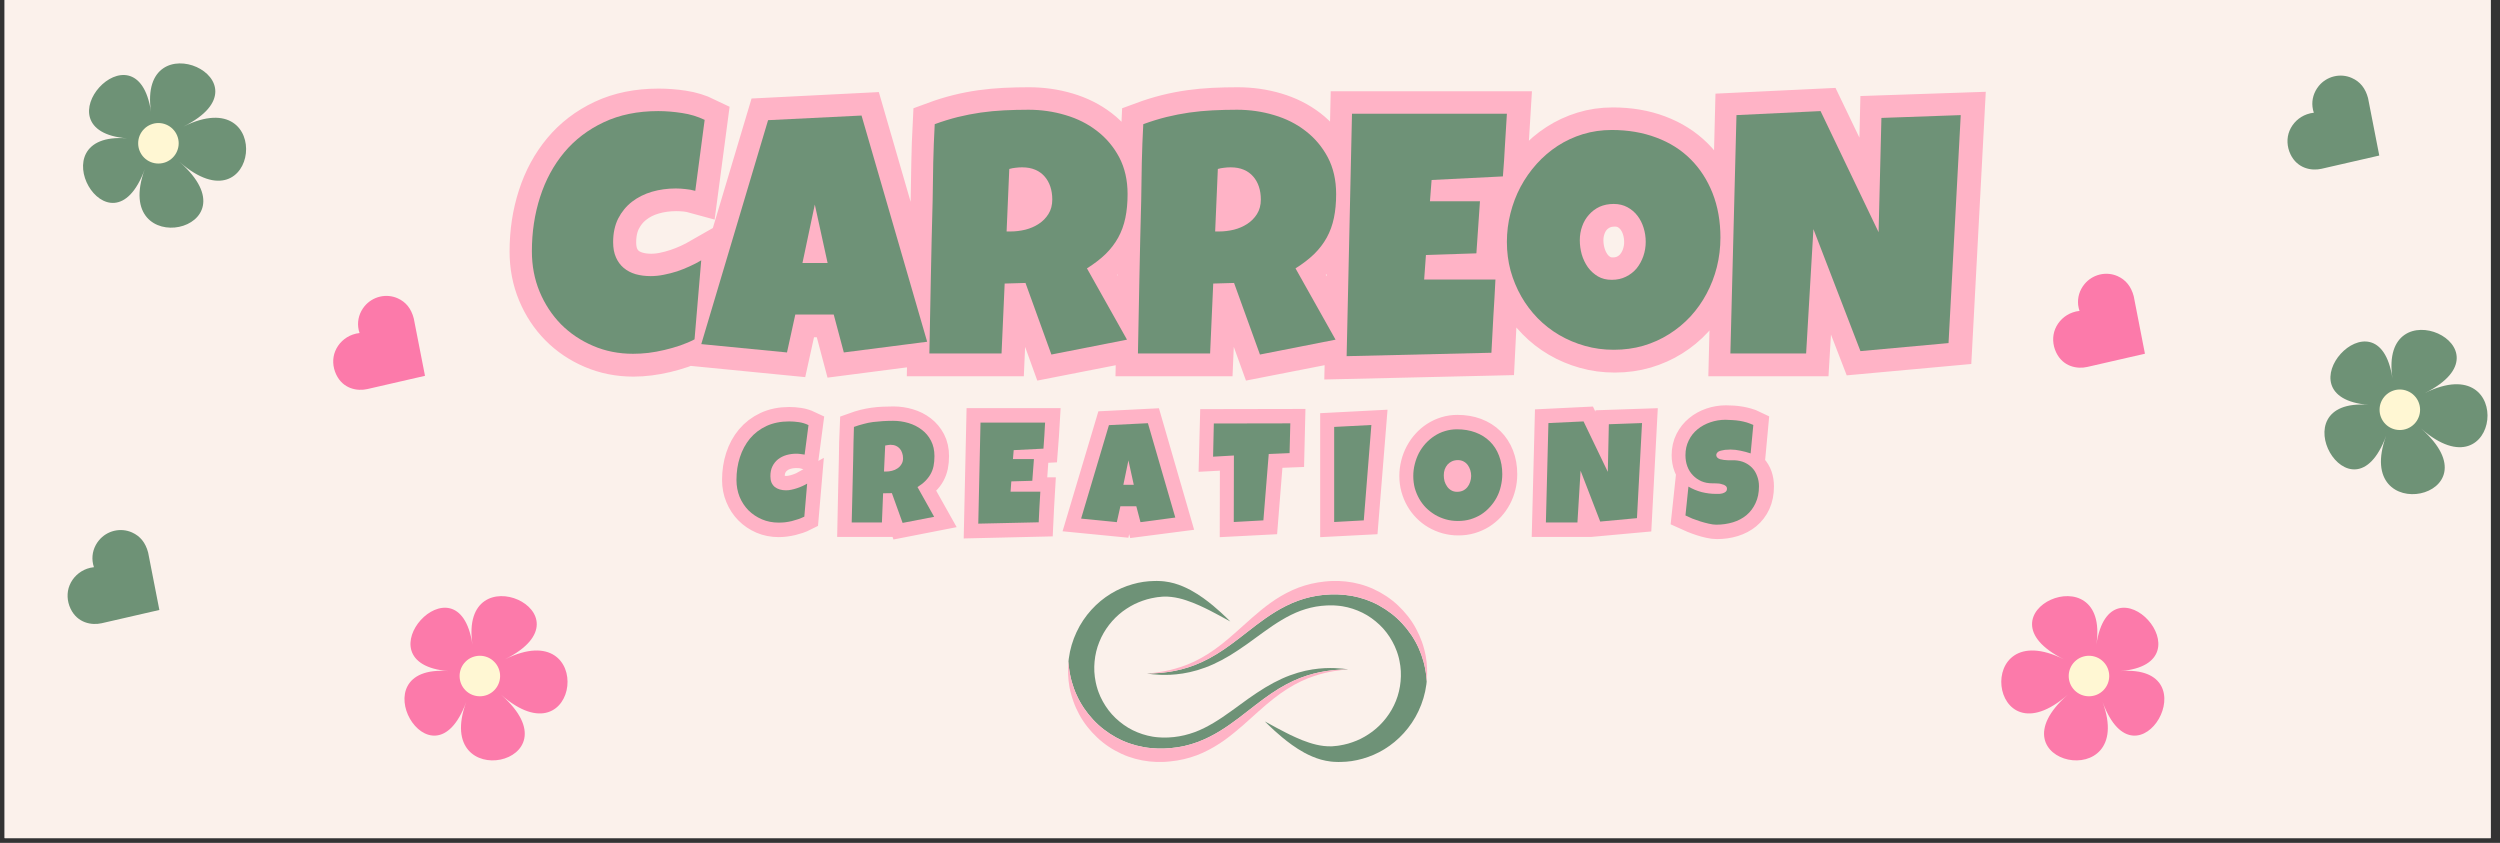
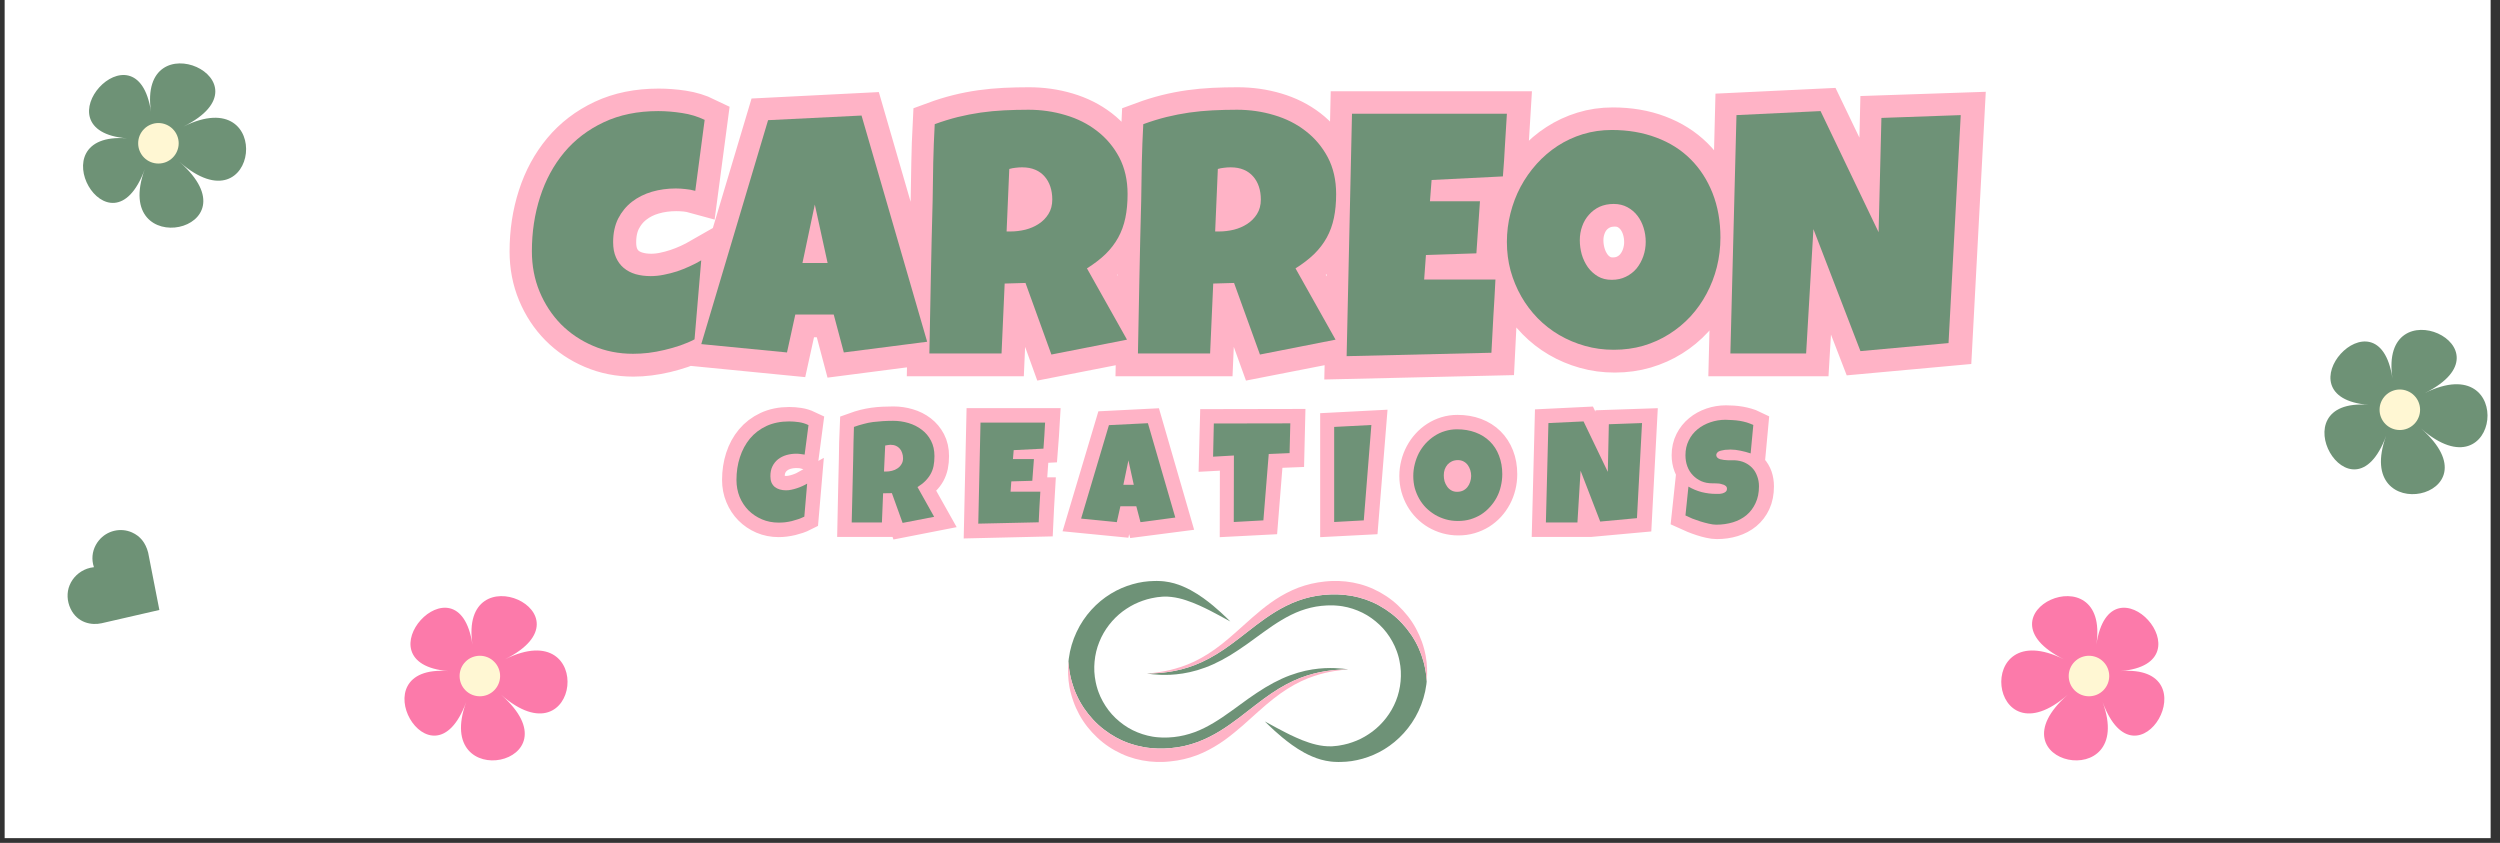
<svg xmlns="http://www.w3.org/2000/svg" version="1.0" preserveAspectRatio="xMidYMid meet" height="118" viewBox="0 0 262.5 88.5" zoomAndPan="magnify" width="350">
  <rect x="0" y="0" width="262.5" height="88.5" fill="#333333" stroke="none" />
  <defs>
    <g />
    <clipPath id="19d05d4b03">
      <path clip-rule="nonzero" d="M 0.488 0 L 261.516 0 L 261.516 88.004 L 0.488 88.004 Z M 0.488 0" />
    </clipPath>
    <clipPath id="835dfa1d01">
      <path clip-rule="nonzero" d="M 34 31 L 45 31 L 45 41 L 34 41 Z M 34 31" />
    </clipPath>
    <clipPath id="67692eeab2">
      <path clip-rule="nonzero" d="M 33.789 38.844 L 39.668 29.887 L 47.527 35.043 L 41.648 44 Z M 33.789 38.844" />
    </clipPath>
    <clipPath id="ef161ac44a">
      <path clip-rule="nonzero" d="M 35.305 39.332 C 36.023 40.84 37.52 41.09 38.559 40.855 L 44.625 39.461 L 43.445 33.434 C 43.176 32.398 42.621 31.707 41.754 31.32 C 40.551 30.785 39.125 31.129 38.277 32.152 C 37.762 32.781 37.523 33.562 37.613 34.352 C 37.637 34.562 37.684 34.77 37.754 34.969 C 37.512 34.992 37.27 35.047 37.031 35.133 C 36.199 35.426 35.531 36.059 35.199 36.867 C 34.883 37.633 34.922 38.531 35.305 39.332 Z M 35.305 39.332" />
    </clipPath>
    <clipPath id="65efa89282">
      <path clip-rule="nonzero" d="M 244 34 L 261.516 34 L 261.516 52 L 244 52 Z M 244 34" />
    </clipPath>
    <clipPath id="ab1a9d3882">
-       <path clip-rule="nonzero" d="M 215 28 L 226 28 L 226 39 L 215 39 Z M 215 28" />
-     </clipPath>
+       </clipPath>
    <clipPath id="eaffabf2f5">
      <path clip-rule="nonzero" d="M 214.387 36.523 L 220.262 27.562 L 228.121 32.719 L 222.242 41.676 Z M 214.387 36.523" />
    </clipPath>
    <clipPath id="a384e19a35">
      <path clip-rule="nonzero" d="M 215.898 37.008 C 216.617 38.516 218.117 38.77 219.156 38.531 L 225.219 37.141 L 224.043 31.109 C 223.77 30.078 223.215 29.387 222.348 28.996 C 221.148 28.461 219.719 28.805 218.875 29.828 C 218.355 30.457 218.121 31.238 218.207 32.027 C 218.234 32.242 218.281 32.445 218.348 32.645 C 218.105 32.668 217.863 32.723 217.625 32.809 C 216.793 33.102 216.125 33.734 215.793 34.543 C 215.48 35.309 215.516 36.207 215.898 37.008 Z M 215.898 37.008" />
    </clipPath>
    <clipPath id="ef03bc1286">
      <path clip-rule="nonzero" d="M 7 55 L 17 55 L 17 66 L 7 66 Z M 7 55" />
    </clipPath>
    <clipPath id="926bc89d09">
      <path clip-rule="nonzero" d="M 5.898 63.43 L 11.777 54.473 L 19.633 59.625 L 13.758 68.586 Z M 5.898 63.43" />
    </clipPath>
    <clipPath id="c9b6d5496f">
      <path clip-rule="nonzero" d="M 7.41 63.914 C 8.133 65.426 9.629 65.676 10.668 65.441 L 16.734 64.047 L 15.555 58.02 C 15.281 56.984 14.727 56.293 13.859 55.906 C 12.66 55.371 11.23 55.711 10.387 56.738 C 9.871 57.367 9.633 58.148 9.723 58.938 C 9.746 59.148 9.793 59.355 9.863 59.555 C 9.621 59.578 9.379 59.633 9.141 59.715 C 8.309 60.012 7.641 60.641 7.309 61.449 C 6.992 62.219 7.031 63.117 7.41 63.914 Z M 7.41 63.914" />
    </clipPath>
    <clipPath id="cc8c74c9e2">
      <path clip-rule="nonzero" d="M 240 7 L 250 7 L 250 18 L 240 18 Z M 240 7" />
    </clipPath>
    <clipPath id="d6dc649e04">
-       <path clip-rule="nonzero" d="M 238.988 15.715 L 244.867 6.754 L 252.723 11.91 L 246.848 20.867 Z M 238.988 15.715" />
-     </clipPath>
+       </clipPath>
    <clipPath id="a6309bbcf0">
      <path clip-rule="nonzero" d="M 240.5 16.199 C 241.223 17.707 242.719 17.961 243.758 17.723 L 249.824 16.332 L 248.645 10.301 C 248.371 9.27 247.82 8.578 246.949 8.191 C 245.75 7.652 244.32 7.996 243.477 9.02 C 242.961 9.652 242.723 10.43 242.812 11.219 C 242.836 11.434 242.883 11.641 242.953 11.836 C 242.711 11.859 242.469 11.914 242.23 12 C 241.398 12.293 240.73 12.926 240.398 13.734 C 240.082 14.5 240.121 15.398 240.5 16.199 Z M 240.5 16.199" />
    </clipPath>
    <clipPath id="57f9fb9846">
      <path clip-rule="nonzero" d="M 120 62 L 150 62 L 150 80.367 L 120 80.367 Z M 120 62" />
    </clipPath>
    <clipPath id="082dea3f5b">
      <path clip-rule="nonzero" d="M 112.102 61 L 142 61 L 142 79 L 112.102 79 Z M 112.102 61" />
    </clipPath>
    <clipPath id="5c24b68726">
      <path clip-rule="nonzero" d="M 112.102 69 L 142 69 L 142 80.367 L 112.102 80.367 Z M 112.102 69" />
    </clipPath>
  </defs>
  <g clip-path="url(#19d05d4b03)">
    <path fill-rule="nonzero" fill-opacity="1" d="M 0.488 0 L 261.516 0 L 261.516 88.004 L 0.488 88.004 Z M 0.488 0" fill="#ffffff" />
-     <path fill-rule="nonzero" fill-opacity="1" d="M 0.488 0 L 261.516 0 L 261.516 88.004 L 0.488 88.004 Z M 0.488 0" fill="#fbf1eb" />
  </g>
  <path fill-rule="nonzero" fill-opacity="1" d="M 52.609 72.945 C 60.957 80.273 45.348 83.523 48.953 73.711 C 45.348 83.523 37.43 69.688 47.094 70.465 C 37.43 69.688 48.145 57.875 49.609 67.691 C 48.145 57.875 62.688 64.414 53.02 69.227 C 62.684 64.422 60.957 80.273 52.609 72.945 Z M 52.609 72.945" fill="#fc7aaa" />
  <path fill-rule="nonzero" fill-opacity="1" d="M 52.512 70.984 C 52.512 71.266 52.457 71.535 52.348 71.797 C 52.242 72.059 52.086 72.285 51.887 72.488 C 51.688 72.688 51.457 72.84 51.199 72.949 C 50.938 73.055 50.668 73.109 50.383 73.109 C 50.102 73.109 49.832 73.055 49.57 72.949 C 49.309 72.84 49.078 72.688 48.879 72.488 C 48.68 72.285 48.527 72.059 48.418 71.797 C 48.312 71.535 48.258 71.266 48.258 70.984 C 48.258 70.699 48.312 70.43 48.418 70.168 C 48.527 69.906 48.68 69.68 48.879 69.48 C 49.078 69.277 49.309 69.125 49.57 69.016 C 49.832 68.91 50.102 68.855 50.383 68.855 C 50.668 68.855 50.938 68.91 51.199 69.016 C 51.457 69.125 51.688 69.277 51.887 69.48 C 52.086 69.68 52.242 69.906 52.348 70.168 C 52.457 70.43 52.512 70.699 52.512 70.984 Z M 52.512 70.984" fill="#fff7d3" />
  <path fill-rule="nonzero" fill-opacity="1" d="M 217.113 72.945 C 208.77 80.273 224.379 83.523 220.773 73.711 C 224.379 83.523 232.297 69.688 222.633 70.465 C 232.297 69.688 221.582 57.875 220.117 67.691 C 221.582 57.875 207.035 64.414 216.707 69.227 C 207.043 64.422 208.77 80.273 217.113 72.945 Z M 217.113 72.945" fill="#fc7aaa" />
  <path fill-rule="nonzero" fill-opacity="1" d="M 217.215 70.984 C 217.215 71.266 217.27 71.535 217.375 71.797 C 217.484 72.059 217.637 72.285 217.836 72.488 C 218.039 72.688 218.266 72.84 218.527 72.949 C 218.789 73.055 219.059 73.109 219.34 73.109 C 219.625 73.109 219.895 73.055 220.156 72.949 C 220.418 72.84 220.645 72.688 220.848 72.488 C 221.047 72.285 221.199 72.059 221.309 71.797 C 221.414 71.535 221.469 71.266 221.469 70.984 C 221.469 70.699 221.414 70.43 221.309 70.168 C 221.199 69.906 221.047 69.68 220.848 69.48 C 220.645 69.277 220.418 69.125 220.156 69.016 C 219.895 68.91 219.625 68.855 219.34 68.855 C 219.059 68.855 218.789 68.91 218.527 69.016 C 218.266 69.125 218.039 69.277 217.836 69.48 C 217.637 69.68 217.484 69.906 217.375 70.168 C 217.27 70.43 217.215 70.699 217.215 70.984 Z M 217.215 70.984" fill="#fff7d3" />
  <g clip-path="url(#835dfa1d01)">
    <g clip-path="url(#67692eeab2)">
      <g clip-path="url(#ef161ac44a)">
-         <path fill-rule="nonzero" fill-opacity="1" d="M 33.82 38.863 L 39.699 29.906 L 47.527 35.043 L 41.648 44 Z M 33.82 38.863" fill="#fc7aaa" />
-       </g>
+         </g>
    </g>
  </g>
  <g clip-path="url(#65efa89282)">
    <path fill-rule="nonzero" fill-opacity="1" d="M 254.207 44.992 C 262.555 52.316 246.945 55.57 250.547 45.754 C 246.945 55.57 239.027 41.73 248.691 42.508 C 239.027 41.73 249.742 29.922 251.207 39.734 C 249.742 29.922 264.285 36.457 254.613 41.27 C 264.281 36.465 262.555 52.316 254.207 44.992 Z M 254.207 44.992" fill="#6e9276" />
  </g>
  <path fill-rule="nonzero" fill-opacity="1" d="M 254.109 43.027 C 254.109 43.309 254.055 43.578 253.945 43.84 C 253.84 44.102 253.684 44.332 253.484 44.531 C 253.285 44.73 253.055 44.883 252.793 44.992 C 252.535 45.098 252.262 45.152 251.98 45.152 C 251.699 45.152 251.426 45.098 251.168 44.992 C 250.906 44.883 250.676 44.73 250.477 44.531 C 250.277 44.332 250.125 44.102 250.016 43.84 C 249.906 43.578 249.855 43.309 249.855 43.027 C 249.855 42.746 249.906 42.473 250.016 42.211 C 250.125 41.953 250.277 41.723 250.477 41.523 C 250.676 41.324 250.906 41.168 251.168 41.062 C 251.426 40.953 251.699 40.898 251.98 40.898 C 252.262 40.898 252.535 40.953 252.793 41.062 C 253.055 41.168 253.285 41.324 253.484 41.523 C 253.684 41.723 253.84 41.953 253.945 42.211 C 254.055 42.473 254.109 42.746 254.109 43.027 Z M 254.109 43.027" fill="#fff7d3" />
  <g clip-path="url(#ab1a9d3882)">
    <g clip-path="url(#eaffabf2f5)">
      <g clip-path="url(#a384e19a35)">
        <path fill-rule="nonzero" fill-opacity="1" d="M 214.418 36.543 L 220.293 27.582 L 228.121 32.719 L 222.242 41.676 Z M 214.418 36.543" fill="#fc7aaa" />
      </g>
    </g>
  </g>
  <path fill-rule="nonzero" fill-opacity="1" d="M 18.859 17.008 C 27.207 24.336 11.598 27.59 15.199 17.773 C 11.598 27.59 3.68 13.75 13.344 14.527 C 3.68 13.75 14.395 1.941 15.859 11.754 C 14.395 1.941 28.938 8.477 19.266 13.289 C 28.934 8.484 27.207 24.336 18.859 17.008 Z M 18.859 17.008" fill="#6e9276" />
  <path fill-rule="nonzero" fill-opacity="1" d="M 18.762 15.047 C 18.762 15.328 18.707 15.598 18.598 15.859 C 18.492 16.121 18.336 16.352 18.137 16.551 C 17.938 16.75 17.707 16.902 17.449 17.012 C 17.188 17.117 16.914 17.172 16.633 17.172 C 16.352 17.172 16.082 17.117 15.82 17.012 C 15.559 16.902 15.328 16.75 15.129 16.551 C 14.93 16.352 14.777 16.121 14.668 15.859 C 14.559 15.598 14.508 15.328 14.508 15.047 C 14.508 14.762 14.559 14.492 14.668 14.23 C 14.777 13.973 14.93 13.742 15.129 13.543 C 15.328 13.344 15.559 13.188 15.82 13.082 C 16.082 12.973 16.352 12.918 16.633 12.918 C 16.914 12.918 17.188 12.973 17.449 13.082 C 17.707 13.188 17.938 13.344 18.137 13.543 C 18.336 13.742 18.492 13.973 18.598 14.23 C 18.707 14.492 18.762 14.762 18.762 15.047 Z M 18.762 15.047" fill="#fff7d3" />
  <g clip-path="url(#ef03bc1286)">
    <g clip-path="url(#926bc89d09)">
      <g clip-path="url(#c9b6d5496f)">
        <path fill-rule="nonzero" fill-opacity="1" d="M 5.93 63.449 L 11.805 54.492 L 19.633 59.625 L 13.758 68.586 Z M 5.93 63.449" fill="#6e9276" />
      </g>
    </g>
  </g>
  <g clip-path="url(#cc8c74c9e2)">
    <g clip-path="url(#d6dc649e04)">
      <g clip-path="url(#a6309bbcf0)">
        <path fill-rule="nonzero" fill-opacity="1" d="M 239.02 15.734 L 244.895 6.773 L 252.723 11.91 L 246.848 20.867 Z M 239.02 15.734" fill="#6e9276" />
      </g>
    </g>
  </g>
  <path stroke-miterlimit="4" stroke-opacity="1" stroke-width="20.026" stroke="#ffb3c6" d="M 310.301 31.258 L 306.128 62.692 C 304.694 62.296 303.242 62.016 301.807 61.867 C 300.373 61.719 298.921 61.653 297.486 61.653 C 293.809 61.653 290.312 62.131 286.981 63.104 C 283.649 64.061 280.714 65.545 278.157 67.541 C 275.601 69.52 273.556 72.01 272.039 74.979 C 270.538 77.964 269.779 81.46 269.779 85.484 C 269.779 88.074 270.192 90.3 271 92.197 C 271.824 94.077 272.979 95.644 274.463 96.881 C 275.964 98.134 277.729 99.041 279.757 99.635 C 281.786 100.245 284.029 100.542 286.47 100.542 C 288.3 100.542 290.213 100.344 292.192 99.948 C 294.188 99.536 296.151 99.025 298.08 98.381 C 300.026 97.738 301.906 96.98 303.753 96.138 C 305.584 95.297 307.266 94.423 308.817 93.533 L 305.831 128.546 C 303.902 129.535 301.791 130.426 299.531 131.201 C 297.272 131.96 294.963 132.636 292.572 133.213 C 290.18 133.774 287.805 134.219 285.414 134.516 C 283.039 134.813 280.747 134.961 278.57 134.961 C 272.253 134.961 266.365 133.79 260.906 131.448 C 255.447 129.123 250.698 125.924 246.674 121.85 C 242.649 117.776 239.483 112.961 237.174 107.436 C 234.865 101.894 233.711 95.924 233.711 89.509 C 233.711 81.015 234.931 73.016 237.372 65.479 C 239.796 57.959 243.375 51.362 248.092 45.705 C 252.809 40.048 258.663 35.579 265.64 32.297 C 272.616 29.015 280.648 27.382 289.735 27.382 C 293.165 27.382 296.678 27.646 300.29 28.19 C 303.885 28.734 307.217 29.757 310.301 31.258 Z M 408.941 129.585 L 371.982 134.368 L 367.513 117.529 L 350.526 117.529 L 346.815 134.368 L 308.817 130.64 L 338.47 31.406 L 379.882 29.312 Z M 364.841 94.72 L 359.168 68.794 L 353.659 94.72 Z M 497.819 64.176 C 497.819 68.052 497.489 71.565 496.813 74.715 C 496.153 77.881 495.097 80.768 493.646 83.406 C 492.211 86.029 490.348 88.47 488.055 90.696 C 485.779 92.939 483.025 95.066 479.792 97.111 L 497.522 128.694 L 463.993 135.258 L 452.531 103.511 L 443.295 103.807 L 441.943 134.813 L 409.915 134.813 C 410.162 123.483 410.393 112.202 410.624 100.987 C 410.838 89.756 411.102 78.492 411.399 67.161 C 411.498 61.455 411.597 55.782 411.696 50.174 C 411.795 44.567 411.993 38.894 412.289 33.187 C 415.769 31.901 419.2 30.829 422.581 29.988 C 425.945 29.147 429.342 28.487 432.74 28.009 C 436.154 27.53 439.601 27.217 443.097 27.036 C 446.61 26.871 450.189 26.788 453.867 26.788 C 459.523 26.788 464.999 27.563 470.293 29.13 C 475.587 30.697 480.271 33.039 484.344 36.172 C 488.418 39.289 491.683 43.198 494.141 47.865 C 496.598 52.533 497.819 57.975 497.819 64.176 Z M 464.438 66.568 C 464.438 64.473 464.158 62.56 463.581 60.828 C 463.02 59.097 462.179 57.579 461.057 56.326 C 459.936 55.056 458.55 54.067 456.885 53.341 C 455.219 52.615 453.273 52.252 451.03 52.252 C 450.04 52.252 449.067 52.318 448.127 52.45 C 447.187 52.566 446.264 52.764 445.373 53.011 L 444.186 80.718 L 445.967 80.718 C 448.111 80.718 450.271 80.454 452.481 79.894 C 454.691 79.349 456.687 78.508 458.451 77.37 C 460.216 76.232 461.651 74.764 462.772 72.967 C 463.894 71.186 464.438 69.042 464.438 66.568 Z M 590.275 64.176 C 590.275 68.052 589.945 71.565 589.268 74.715 C 588.609 77.881 587.553 80.768 586.102 83.406 C 584.667 86.029 582.803 88.47 580.511 90.696 C 578.235 92.939 575.481 95.066 572.248 97.111 L 589.978 128.694 L 556.449 135.258 L 544.987 103.511 L 535.734 103.807 L 534.399 134.813 L 502.37 134.813 C 502.618 123.483 502.849 112.202 503.08 100.987 C 503.294 89.756 503.558 78.492 503.855 67.161 C 503.954 61.455 504.053 55.782 504.152 50.174 C 504.251 44.567 504.448 38.894 504.745 33.187 C 508.225 31.901 511.656 30.829 515.037 29.988 C 518.401 29.147 521.798 28.487 525.196 28.009 C 528.61 27.53 532.057 27.217 535.553 27.036 C 539.066 26.871 542.645 26.788 546.322 26.788 C 551.979 26.788 557.455 27.563 562.749 29.13 C 568.043 30.697 572.727 33.039 576.8 36.172 C 580.874 39.289 584.139 43.198 586.597 47.865 C 589.054 52.533 590.275 57.975 590.275 64.176 Z M 556.894 66.568 C 556.894 64.473 556.614 62.56 556.036 60.828 C 555.476 59.097 554.635 57.579 553.513 56.326 C 552.392 55.056 551.006 54.067 549.341 53.341 C 547.675 52.615 545.729 52.252 543.486 52.252 C 542.496 52.252 541.523 52.318 540.583 52.45 C 539.643 52.566 538.72 52.764 537.829 53.011 L 536.641 80.718 L 538.423 80.718 C 540.567 80.718 542.727 80.454 544.937 79.894 C 547.147 79.349 549.143 78.508 550.907 77.37 C 552.672 76.232 554.107 74.764 555.228 72.967 C 556.35 71.186 556.894 69.042 556.894 66.568 Z M 665.974 28.569 C 665.677 33.237 665.397 37.855 665.15 42.423 C 664.902 46.991 664.572 51.609 664.177 56.277 L 632.594 57.926 L 631.852 67.31 L 654.05 67.31 L 652.418 90.399 L 630.054 91.158 L 629.312 102.026 L 660.911 102.026 C 660.614 107.485 660.301 112.911 659.971 118.304 C 659.658 123.697 659.361 129.09 659.113 134.516 L 594.892 136 L 597.284 28.569 Z M 760.591 83.406 C 760.591 87.925 760.063 92.279 759.024 96.485 C 757.985 100.674 756.484 104.615 754.522 108.293 C 752.559 111.955 750.168 115.319 747.364 118.387 C 744.56 121.438 741.41 124.06 737.897 126.237 C 734.401 128.43 730.591 130.129 726.468 131.35 C 722.345 132.553 717.975 133.164 713.357 133.164 C 708.887 133.164 704.632 132.603 700.575 131.448 C 696.535 130.311 692.741 128.711 689.212 126.649 C 685.683 124.588 682.5 122.097 679.646 119.195 C 676.793 116.292 674.352 113.06 672.34 109.514 C 670.328 105.968 668.761 102.158 667.64 98.085 C 666.535 94.011 665.974 89.756 665.974 85.336 C 665.974 81.015 666.486 76.776 667.541 72.637 C 668.58 68.481 670.081 64.572 672.043 60.894 C 674.006 57.233 676.381 53.852 679.152 50.768 C 681.939 47.684 685.056 45.029 688.503 42.802 C 691.966 40.559 695.693 38.828 699.718 37.591 C 703.742 36.337 707.997 35.727 712.466 35.727 C 719.657 35.727 726.237 36.832 732.158 39.075 C 738.095 41.301 743.158 44.501 747.364 48.641 C 751.553 52.797 754.818 57.81 757.127 63.698 C 759.436 69.586 760.591 76.15 760.591 83.406 Z M 727.507 85.336 C 727.507 83.208 727.194 81.13 726.584 79.118 C 725.957 77.106 725.05 75.325 723.862 73.758 C 722.658 72.192 721.191 70.922 719.426 69.949 C 717.661 68.992 715.633 68.497 713.357 68.497 C 711.015 68.497 708.937 68.926 707.09 69.767 C 705.259 70.608 703.676 71.763 702.356 73.231 C 701.053 74.698 700.047 76.414 699.355 78.376 C 698.646 80.339 698.299 82.4 698.299 84.594 C 698.299 86.672 698.596 88.766 699.19 90.844 C 699.8 92.939 700.691 94.819 701.878 96.518 C 703.065 98.2 704.55 99.569 706.314 100.608 C 708.079 101.647 710.124 102.175 712.466 102.175 C 714.792 102.175 716.886 101.713 718.75 100.806 C 720.613 99.882 722.197 98.645 723.483 97.079 C 724.769 95.512 725.775 93.714 726.468 91.669 C 727.161 89.64 727.507 87.529 727.507 85.336 Z M 867.131 29.163 L 861.755 130.195 L 822.717 133.757 L 801.854 79.679 L 798.589 134.813 L 765.06 134.813 L 767.732 29.163 L 804.988 27.382 L 830.765 81.015 L 831.953 30.351 Z M 867.131 29.163" stroke-linejoin="miter" fill="none" transform="matrix(0.237, 0, 0, 0.237, 0.489, 5.186)" stroke-linecap="butt" />
  <g fill-opacity="1" fill="#6e9277">
    <g transform="translate(55.598, 37.398)">
      <g>
        <path d="M 18.391 -24.812 L 17.406 -17.359 C 17.062 -17.453 16.719 -17.516 16.375 -17.547 C 16.031 -17.586 15.691 -17.609 15.359 -17.609 C 14.484 -17.609 13.648 -17.492 12.859 -17.266 C 12.078 -17.035 11.379 -16.688 10.766 -16.219 C 10.16 -15.75 9.676 -15.16 9.312 -14.453 C 8.957 -13.742 8.781 -12.914 8.781 -11.969 C 8.781 -11.352 8.879 -10.82 9.078 -10.375 C 9.273 -9.926 9.547 -9.555 9.891 -9.266 C 10.242 -8.973 10.66 -8.754 11.141 -8.609 C 11.629 -8.473 12.16 -8.406 12.734 -8.406 C 13.172 -8.406 13.625 -8.453 14.094 -8.547 C 14.57 -8.641 15.039 -8.758 15.5 -8.906 C 15.957 -9.062 16.398 -9.238 16.828 -9.438 C 17.266 -9.633 17.664 -9.844 18.031 -10.062 L 17.328 -1.766 C 16.867 -1.523 16.367 -1.312 15.828 -1.125 C 15.297 -0.945 14.75 -0.789 14.188 -0.656 C 13.625 -0.52 13.055 -0.414 12.484 -0.344 C 11.922 -0.281 11.383 -0.25 10.875 -0.25 C 9.375 -0.25 7.977 -0.523 6.688 -1.078 C 5.395 -1.629 4.27 -2.383 3.312 -3.344 C 2.363 -4.312 1.613 -5.453 1.062 -6.766 C 0.52 -8.078 0.25 -9.492 0.25 -11.016 C 0.25 -13.023 0.535 -14.922 1.109 -16.703 C 1.68 -18.484 2.523 -20.047 3.641 -21.391 C 4.766 -22.734 6.148 -23.789 7.797 -24.562 C 9.453 -25.344 11.359 -25.734 13.516 -25.734 C 14.328 -25.734 15.16 -25.664 16.016 -25.531 C 16.867 -25.406 17.66 -25.164 18.391 -24.812 Z M 18.391 -24.812" />
      </g>
    </g>
  </g>
  <g fill-opacity="1" fill="#6e9277">
    <g transform="translate(74.196, 37.398)">
      <g>
        <path d="M 23.156 -1.516 L 14.406 -0.391 L 13.344 -4.375 L 9.312 -4.375 L 8.438 -0.391 L -0.562 -1.266 L 6.453 -24.781 L 16.266 -25.266 Z M 12.703 -9.781 L 11.359 -15.922 L 10.062 -9.781 Z M 12.703 -9.781" />
      </g>
    </g>
  </g>
  <g fill-opacity="1" fill="#6e9277">
    <g transform="translate(96.818, 37.398)">
      <g>
        <path d="M 21.578 -17.016 C 21.578 -16.098 21.5 -15.266 21.344 -14.516 C 21.188 -13.766 20.938 -13.078 20.594 -12.453 C 20.25 -11.828 19.805 -11.25 19.266 -10.719 C 18.723 -10.195 18.07 -9.695 17.312 -9.219 L 21.516 -1.734 L 13.578 -0.172 L 10.859 -7.688 L 8.672 -7.625 L 8.344 -0.281 L 0.766 -0.281 C 0.816 -2.969 0.867 -5.641 0.922 -8.297 C 0.973 -10.953 1.035 -13.625 1.109 -16.312 C 1.129 -17.656 1.148 -18.992 1.172 -20.328 C 1.203 -21.66 1.254 -23.004 1.328 -24.359 C 2.148 -24.66 2.957 -24.91 3.75 -25.109 C 4.551 -25.305 5.352 -25.461 6.156 -25.578 C 6.969 -25.691 7.785 -25.77 8.609 -25.812 C 9.441 -25.852 10.297 -25.875 11.172 -25.875 C 12.516 -25.875 13.812 -25.688 15.062 -25.312 C 16.312 -24.945 17.414 -24.391 18.375 -23.641 C 19.344 -22.898 20.117 -21.977 20.703 -20.875 C 21.285 -19.77 21.578 -18.484 21.578 -17.016 Z M 13.672 -16.453 C 13.672 -16.941 13.602 -17.391 13.469 -17.797 C 13.332 -18.211 13.129 -18.57 12.859 -18.875 C 12.598 -19.176 12.27 -19.41 11.875 -19.578 C 11.488 -19.742 11.031 -19.828 10.5 -19.828 C 10.258 -19.828 10.023 -19.812 9.797 -19.781 C 9.578 -19.758 9.363 -19.719 9.156 -19.656 L 8.875 -13.094 L 9.297 -13.094 C 9.805 -13.094 10.32 -13.156 10.844 -13.281 C 11.363 -13.414 11.832 -13.617 12.25 -13.891 C 12.664 -14.16 13.004 -14.504 13.266 -14.922 C 13.535 -15.348 13.672 -15.859 13.672 -16.453 Z M 13.672 -16.453" />
      </g>
    </g>
  </g>
  <g fill-opacity="1" fill="#6e9277">
    <g transform="translate(118.717, 37.398)">
      <g>
        <path d="M 21.578 -17.016 C 21.578 -16.098 21.5 -15.266 21.344 -14.516 C 21.188 -13.766 20.938 -13.078 20.594 -12.453 C 20.25 -11.828 19.805 -11.25 19.266 -10.719 C 18.723 -10.195 18.07 -9.695 17.312 -9.219 L 21.516 -1.734 L 13.578 -0.172 L 10.859 -7.688 L 8.672 -7.625 L 8.344 -0.281 L 0.766 -0.281 C 0.816 -2.969 0.867 -5.641 0.922 -8.297 C 0.973 -10.953 1.035 -13.625 1.109 -16.312 C 1.129 -17.656 1.148 -18.992 1.172 -20.328 C 1.203 -21.66 1.254 -23.004 1.328 -24.359 C 2.148 -24.66 2.957 -24.91 3.75 -25.109 C 4.551 -25.305 5.352 -25.461 6.156 -25.578 C 6.969 -25.691 7.785 -25.77 8.609 -25.812 C 9.441 -25.852 10.297 -25.875 11.172 -25.875 C 12.516 -25.875 13.812 -25.688 15.062 -25.312 C 16.312 -24.945 17.414 -24.391 18.375 -23.641 C 19.344 -22.898 20.117 -21.977 20.703 -20.875 C 21.285 -19.77 21.578 -18.484 21.578 -17.016 Z M 13.672 -16.453 C 13.672 -16.941 13.602 -17.391 13.469 -17.797 C 13.332 -18.211 13.129 -18.57 12.859 -18.875 C 12.598 -19.176 12.27 -19.41 11.875 -19.578 C 11.488 -19.742 11.031 -19.828 10.5 -19.828 C 10.258 -19.828 10.023 -19.812 9.797 -19.781 C 9.578 -19.758 9.363 -19.719 9.156 -19.656 L 8.875 -13.094 L 9.297 -13.094 C 9.805 -13.094 10.32 -13.156 10.844 -13.281 C 11.363 -13.414 11.832 -13.617 12.25 -13.891 C 12.664 -14.16 13.004 -14.504 13.266 -14.922 C 13.535 -15.348 13.672 -15.859 13.672 -16.453 Z M 13.672 -16.453" />
      </g>
    </g>
  </g>
  <g fill-opacity="1" fill="#6e9277">
    <g transform="translate(140.615, 37.398)">
      <g>
        <path d="M 17.609 -25.453 C 17.535 -24.336 17.469 -23.238 17.406 -22.156 C 17.352 -21.082 17.281 -19.988 17.188 -18.875 L 9.703 -18.5 L 9.531 -16.266 L 14.781 -16.266 L 14.406 -10.797 L 9.109 -10.625 L 8.922 -8.047 L 16.406 -8.047 C 16.344 -6.754 16.27 -5.469 16.188 -4.188 C 16.113 -2.914 16.047 -1.641 15.984 -0.359 L 0.781 0 L 1.344 -25.453 Z M 17.609 -25.453" />
      </g>
    </g>
  </g>
  <g fill-opacity="1" fill="#6e9277">
    <g transform="translate(157.926, 37.398)">
      <g>
        <path d="M 22.719 -12.453 C 22.719 -11.391 22.594 -10.359 22.344 -9.359 C 22.094 -8.367 21.734 -7.438 21.266 -6.562 C 20.805 -5.695 20.242 -4.898 19.578 -4.172 C 18.91 -3.453 18.16 -2.832 17.328 -2.312 C 16.504 -1.789 15.602 -1.383 14.625 -1.094 C 13.656 -0.812 12.617 -0.672 11.516 -0.672 C 10.461 -0.672 9.457 -0.805 8.5 -1.078 C 7.539 -1.348 6.641 -1.727 5.797 -2.219 C 4.961 -2.707 4.207 -3.297 3.531 -3.984 C 2.863 -4.672 2.289 -5.43 1.812 -6.266 C 1.332 -7.109 0.957 -8.008 0.688 -8.969 C 0.426 -9.938 0.297 -10.945 0.297 -12 C 0.297 -13.02 0.422 -14.02 0.672 -15 C 0.922 -15.988 1.273 -16.914 1.734 -17.781 C 2.203 -18.656 2.766 -19.457 3.422 -20.188 C 4.078 -20.914 4.812 -21.547 5.625 -22.078 C 6.445 -22.609 7.332 -23.02 8.281 -23.312 C 9.238 -23.602 10.25 -23.75 11.312 -23.75 C 13.02 -23.75 14.578 -23.484 15.984 -22.953 C 17.391 -22.43 18.586 -21.676 19.578 -20.688 C 20.566 -19.707 21.336 -18.52 21.891 -17.125 C 22.441 -15.727 22.719 -14.172 22.719 -12.453 Z M 14.875 -12 C 14.875 -12.508 14.801 -13 14.656 -13.469 C 14.508 -13.945 14.297 -14.367 14.016 -14.734 C 13.734 -15.109 13.379 -15.41 12.953 -15.641 C 12.535 -15.867 12.055 -15.984 11.516 -15.984 C 10.961 -15.984 10.469 -15.883 10.031 -15.688 C 9.602 -15.488 9.234 -15.211 8.922 -14.859 C 8.609 -14.516 8.367 -14.109 8.203 -13.641 C 8.035 -13.18 7.953 -12.691 7.953 -12.172 C 7.953 -11.68 8.02 -11.188 8.156 -10.688 C 8.301 -10.195 8.516 -9.75 8.797 -9.344 C 9.086 -8.945 9.441 -8.625 9.859 -8.375 C 10.273 -8.133 10.758 -8.016 11.312 -8.016 C 11.863 -8.016 12.359 -8.125 12.797 -8.344 C 13.242 -8.562 13.617 -8.852 13.922 -9.219 C 14.223 -9.594 14.457 -10.02 14.625 -10.5 C 14.789 -10.977 14.875 -11.477 14.875 -12 Z M 14.875 -12" />
      </g>
    </g>
  </g>
  <g fill-opacity="1" fill="#6e9277">
    <g transform="translate(180.971, 37.398)">
      <g>
        <path d="M 24.906 -25.312 L 23.625 -1.375 L 14.375 -0.531 L 9.438 -13.344 L 8.672 -0.281 L 0.719 -0.281 L 1.359 -25.312 L 10.188 -25.734 L 16.281 -13.016 L 16.578 -25.016 Z M 24.906 -25.312" />
      </g>
    </g>
  </g>
  <path stroke-miterlimit="4" stroke-opacity="1" stroke-width="12.739" stroke="#ffb3c6" d="M 45.088 13.269 L 43.356 26.397 C 42.746 26.232 42.152 26.117 41.542 26.051 C 40.948 26.001 40.338 25.968 39.744 25.968 C 38.21 25.968 36.742 26.166 35.357 26.562 C 33.972 26.974 32.735 27.585 31.679 28.426 C 30.607 29.25 29.75 30.289 29.123 31.526 C 28.496 32.78 28.166 34.231 28.166 35.913 C 28.166 36.985 28.348 37.925 28.694 38.717 C 29.024 39.508 29.519 40.152 30.129 40.679 C 30.756 41.191 31.498 41.57 32.339 41.817 C 33.197 42.065 34.12 42.197 35.143 42.197 C 35.901 42.197 36.71 42.114 37.534 41.949 C 38.359 41.784 39.183 41.57 39.991 41.29 C 40.8 41.026 41.591 40.712 42.35 40.366 C 43.125 40.003 43.834 39.64 44.477 39.278 L 43.224 53.89 C 42.416 54.302 41.542 54.665 40.602 54.995 C 39.662 55.308 38.689 55.588 37.699 55.836 C 36.693 56.067 35.703 56.248 34.697 56.38 C 33.708 56.496 32.751 56.562 31.844 56.562 C 29.205 56.562 26.748 56.083 24.472 55.11 C 22.196 54.121 20.217 52.785 18.535 51.086 C 16.853 49.387 15.533 47.392 14.577 45.066 C 13.604 42.757 13.125 40.267 13.125 37.595 C 13.125 34.049 13.637 30.702 14.643 27.568 C 15.665 24.418 17.15 21.664 19.129 19.305 C 21.091 16.947 23.532 15.083 26.451 13.714 C 29.354 12.346 32.718 11.653 36.512 11.653 C 37.946 11.653 39.414 11.768 40.915 11.999 C 42.416 12.23 43.801 12.659 45.088 13.269 Z M 100.947 27.024 C 100.947 28.64 100.815 30.108 100.535 31.427 C 100.254 32.73 99.809 33.951 99.215 35.039 C 98.605 36.144 97.83 37.167 96.873 38.09 C 95.917 39.03 94.779 39.921 93.427 40.762 L 100.832 53.956 L 86.83 56.693 L 82.047 43.434 L 78.188 43.566 L 77.627 56.496 L 64.252 56.496 C 64.351 51.779 64.45 47.062 64.549 42.378 C 64.647 37.694 64.746 32.994 64.878 28.261 C 64.911 25.886 64.961 23.511 64.994 21.169 C 65.043 18.827 65.126 16.469 65.241 14.077 C 66.693 13.55 68.127 13.104 69.546 12.741 C 70.948 12.395 72.366 12.115 73.784 11.917 C 75.203 11.719 76.654 11.587 78.105 11.521 C 79.573 11.439 81.074 11.406 82.608 11.406 C 84.966 11.406 87.258 11.735 89.452 12.395 C 91.662 13.038 93.624 14.028 95.323 15.331 C 97.022 16.634 98.391 18.266 99.413 20.212 C 100.436 22.159 100.947 24.434 100.947 27.024 Z M 87.011 28.013 C 87.011 27.139 86.896 26.348 86.665 25.622 C 86.417 24.896 86.071 24.27 85.609 23.742 C 85.131 23.214 84.554 22.802 83.861 22.488 C 83.168 22.192 82.36 22.043 81.42 22.043 C 81.008 22.043 80.596 22.076 80.2 22.126 C 79.82 22.175 79.425 22.257 79.062 22.356 L 78.551 33.918 L 79.309 33.918 C 80.2 33.918 81.107 33.819 82.03 33.588 C 82.954 33.357 83.779 32.994 84.521 32.532 C 85.246 32.054 85.857 31.444 86.318 30.685 C 86.78 29.943 87.011 29.052 87.011 28.013 Z M 149.995 12.148 C 149.88 14.11 149.764 16.04 149.649 17.936 C 149.55 19.85 149.418 21.779 149.253 23.725 L 136.059 24.401 L 135.746 28.327 L 145.015 28.327 L 144.338 37.975 L 135.004 38.272 L 134.69 42.823 L 147.884 42.823 C 147.752 45.099 147.62 47.359 147.488 49.618 C 147.356 51.861 147.241 54.121 147.142 56.38 L 120.326 57.007 L 121.315 12.148 Z M 207.718 54.319 L 192.298 56.314 L 190.434 49.288 L 183.343 49.288 L 181.776 56.314 L 165.927 54.764 L 178.296 13.335 L 195.596 12.461 Z M 189.313 39.772 L 186.938 28.953 L 184.646 39.772 Z M 258.696 12.527 L 258.383 25.721 L 249.114 26.084 L 246.756 55.572 L 233.628 56.248 L 233.694 26.776 L 224.425 27.271 L 224.804 12.593 Z M 294.649 13.22 L 291.235 55.572 L 278.108 56.248 L 278.108 14.077 Z M 352.686 35.039 C 352.686 36.936 352.471 38.75 352.026 40.498 C 351.597 42.246 350.971 43.895 350.146 45.429 C 349.321 46.963 348.332 48.365 347.161 49.651 C 345.99 50.921 344.671 52.01 343.219 52.933 C 341.751 53.84 340.168 54.549 338.436 55.061 C 336.721 55.572 334.891 55.819 332.961 55.819 C 331.097 55.819 329.316 55.572 327.634 55.11 C 325.935 54.632 324.369 53.956 322.884 53.098 C 321.416 52.241 320.081 51.202 318.893 49.981 C 317.706 48.777 316.683 47.425 315.842 45.94 C 315.001 44.456 314.358 42.873 313.879 41.174 C 313.418 39.475 313.187 37.694 313.187 35.847 C 313.187 34.049 313.401 32.285 313.846 30.553 C 314.275 28.821 314.902 27.189 315.727 25.655 C 316.535 24.121 317.524 22.703 318.695 21.416 C 319.85 20.13 321.153 19.025 322.587 18.101 C 324.039 17.161 325.589 16.436 327.271 15.924 C 328.953 15.397 330.735 15.149 332.598 15.149 C 335.6 15.149 338.338 15.611 340.811 16.535 C 343.302 17.475 345.413 18.811 347.161 20.542 C 348.909 22.274 350.278 24.369 351.235 26.826 C 352.208 29.283 352.686 32.021 352.686 35.039 Z M 338.882 35.847 C 338.882 34.957 338.75 34.099 338.486 33.258 C 338.222 32.417 337.843 31.675 337.348 31.015 C 336.853 30.372 336.243 29.827 335.501 29.432 C 334.759 29.019 333.918 28.821 332.961 28.821 C 331.988 28.821 331.114 29.003 330.355 29.349 C 329.58 29.712 328.937 30.19 328.376 30.801 C 327.832 31.411 327.403 32.12 327.123 32.945 C 326.826 33.769 326.677 34.627 326.677 35.534 C 326.677 36.408 326.809 37.282 327.057 38.156 C 327.304 39.03 327.683 39.805 328.178 40.514 C 328.673 41.224 329.3 41.801 330.025 42.23 C 330.768 42.658 331.625 42.889 332.598 42.889 C 333.571 42.889 334.445 42.691 335.22 42.312 C 335.996 41.916 336.655 41.405 337.2 40.745 C 337.727 40.102 338.156 39.344 338.436 38.502 C 338.733 37.645 338.882 36.771 338.882 35.847 Z M 414.598 12.412 L 412.372 54.582 L 396.077 56.067 L 387.369 33.489 L 386 56.496 L 371.998 56.496 L 373.12 12.412 L 388.672 11.653 L 399.425 34.049 L 399.92 12.906 Z M 466.417 40.449 C 466.417 43.302 465.922 45.776 464.949 47.903 C 463.96 50.031 462.607 51.795 460.892 53.214 C 459.193 54.615 457.181 55.671 454.889 56.38 C 452.613 57.089 450.139 57.436 447.517 57.436 C 446.494 57.436 445.373 57.304 444.169 57.023 C 442.948 56.759 441.728 56.43 440.474 56.017 C 439.238 55.621 438.034 55.176 436.896 54.714 C 435.741 54.253 434.719 53.807 433.828 53.395 L 435.197 40.58 C 436.962 41.636 438.908 42.444 441.052 42.988 C 443.196 43.533 445.307 43.813 447.385 43.813 C 447.781 43.813 448.259 43.796 448.82 43.763 C 449.38 43.73 449.908 43.648 450.419 43.483 C 450.931 43.335 451.359 43.104 451.706 42.79 C 452.069 42.477 452.233 42.032 452.233 41.455 C 452.233 41.059 452.118 40.712 451.871 40.432 C 451.623 40.168 451.293 39.937 450.898 39.756 C 450.502 39.574 450.056 39.442 449.562 39.344 C 449.067 39.261 448.572 39.195 448.094 39.146 C 447.632 39.113 447.187 39.08 446.758 39.08 C 446.346 39.08 446.016 39.08 445.768 39.08 C 443.987 39.08 442.371 38.783 440.903 38.156 C 439.435 37.529 438.182 36.672 437.143 35.55 C 436.087 34.445 435.279 33.126 434.702 31.609 C 434.125 30.091 433.828 28.426 433.828 26.644 C 433.828 24.204 434.323 22.01 435.312 20.064 C 436.285 18.134 437.605 16.485 439.254 15.133 C 440.903 13.764 442.8 12.725 444.927 11.999 C 447.071 11.274 449.265 10.911 451.557 10.911 C 452.563 10.911 453.619 10.944 454.691 11.026 C 455.779 11.092 456.851 11.224 457.907 11.406 C 458.979 11.603 460.018 11.834 461.04 12.131 C 462.046 12.412 463.019 12.774 463.927 13.22 L 462.756 25.836 C 461.337 25.358 459.869 24.962 458.319 24.649 C 456.769 24.319 455.268 24.154 453.8 24.154 C 453.52 24.154 453.174 24.171 452.745 24.171 C 452.332 24.187 451.887 24.22 451.409 24.27 C 450.947 24.319 450.469 24.401 449.991 24.5 C 449.529 24.599 449.1 24.748 448.721 24.929 C 448.358 25.094 448.044 25.325 447.814 25.622 C 447.599 25.919 447.484 26.249 447.517 26.644 C 447.533 27.106 447.698 27.469 448.028 27.749 C 448.341 28.03 448.754 28.244 449.265 28.409 C 449.776 28.558 450.337 28.673 450.947 28.739 C 451.557 28.788 452.167 28.838 452.761 28.838 C 453.371 28.854 453.932 28.854 454.443 28.838 C 454.971 28.838 455.383 28.838 455.713 28.887 C 457.379 28.986 458.88 29.349 460.199 29.943 C 461.519 30.553 462.657 31.345 463.58 32.334 C 464.487 33.34 465.196 34.528 465.691 35.897 C 466.169 37.282 466.417 38.799 466.417 40.449 Z M 466.417 40.449" stroke-linejoin="miter" fill="none" transform="matrix(0.237, 0, 0, 0.237, 74.215, 41.482)" stroke-linecap="butt" />
  <g fill-opacity="1" fill="#6e9277">
    <g transform="translate(77.22, 54.983)">
      <g>
        <path d="M 7.672 -10.344 L 7.266 -7.25 C 7.117 -7.281 6.973 -7.301 6.828 -7.312 C 6.691 -7.332 6.551 -7.344 6.406 -7.344 C 6.039 -7.344 5.691 -7.297 5.359 -7.203 C 5.035 -7.109 4.742 -6.961 4.484 -6.766 C 4.234 -6.566 4.035 -6.32 3.891 -6.031 C 3.742 -5.738 3.672 -5.391 3.672 -4.984 C 3.672 -4.734 3.707 -4.516 3.781 -4.328 C 3.863 -4.141 3.977 -3.984 4.125 -3.859 C 4.27 -3.742 4.441 -3.656 4.641 -3.594 C 4.848 -3.531 5.07 -3.5 5.312 -3.5 C 5.5 -3.5 5.688 -3.52 5.875 -3.562 C 6.07 -3.602 6.266 -3.656 6.453 -3.719 C 6.648 -3.781 6.836 -3.852 7.016 -3.938 C 7.203 -4.02 7.375 -4.109 7.531 -4.203 L 7.234 -0.734 C 7.035 -0.641 6.82 -0.551 6.594 -0.469 C 6.375 -0.395 6.145 -0.328 5.906 -0.266 C 5.676 -0.211 5.441 -0.172 5.203 -0.141 C 4.973 -0.117 4.75 -0.109 4.531 -0.109 C 3.906 -0.109 3.32 -0.223 2.781 -0.453 C 2.25 -0.68 1.781 -0.992 1.375 -1.391 C 0.977 -1.797 0.664 -2.27 0.438 -2.812 C 0.219 -3.363 0.109 -3.957 0.109 -4.594 C 0.109 -5.438 0.227 -6.227 0.469 -6.969 C 0.707 -7.707 1.055 -8.359 1.516 -8.922 C 1.984 -9.484 2.562 -9.926 3.25 -10.25 C 3.945 -10.57 4.742 -10.734 5.641 -10.734 C 5.973 -10.734 6.316 -10.707 6.672 -10.656 C 7.035 -10.602 7.367 -10.5 7.672 -10.344 Z M 7.672 -10.344" />
      </g>
    </g>
  </g>
  <g fill-opacity="1" fill="#6e9277">
    <g transform="translate(89.117, 54.983)">
      <g>
        <path d="M 9 -7.094 C 9 -6.707 8.969 -6.359 8.906 -6.047 C 8.844 -5.742 8.738 -5.461 8.594 -5.203 C 8.445 -4.941 8.258 -4.695 8.031 -4.469 C 7.812 -4.25 7.539 -4.039 7.219 -3.844 L 8.969 -0.719 L 5.656 -0.078 L 4.531 -3.203 L 3.609 -3.188 L 3.484 -0.125 L 0.312 -0.125 C 0.344 -1.238 0.367 -2.348 0.391 -3.453 C 0.41 -4.566 0.438 -5.68 0.469 -6.797 C 0.477 -7.367 0.488 -7.93 0.5 -8.484 C 0.508 -9.035 0.523 -9.594 0.547 -10.156 C 0.891 -10.281 1.227 -10.383 1.562 -10.469 C 1.895 -10.562 2.227 -10.629 2.562 -10.672 C 2.906 -10.711 3.25 -10.742 3.594 -10.766 C 3.938 -10.785 4.289 -10.797 4.656 -10.797 C 5.219 -10.797 5.758 -10.719 6.281 -10.562 C 6.801 -10.406 7.266 -10.172 7.672 -9.859 C 8.078 -9.555 8.398 -9.172 8.641 -8.703 C 8.879 -8.242 9 -7.707 9 -7.094 Z M 5.703 -6.859 C 5.703 -7.066 5.672 -7.254 5.609 -7.422 C 5.555 -7.598 5.473 -7.75 5.359 -7.875 C 5.254 -8 5.117 -8.098 4.953 -8.172 C 4.797 -8.242 4.602 -8.281 4.375 -8.281 C 4.281 -8.281 4.188 -8.27 4.094 -8.25 C 4 -8.238 3.91 -8.223 3.828 -8.203 L 3.703 -5.469 L 3.875 -5.469 C 4.094 -5.469 4.312 -5.492 4.531 -5.547 C 4.75 -5.598 4.941 -5.68 5.109 -5.797 C 5.285 -5.91 5.426 -6.055 5.531 -6.234 C 5.645 -6.41 5.703 -6.617 5.703 -6.859 Z M 5.703 -6.859" />
      </g>
    </g>
  </g>
  <g fill-opacity="1" fill="#6e9277">
    <g transform="translate(102.391, 54.983)">
      <g>
        <path d="M 7.344 -10.609 C 7.312 -10.148 7.285 -9.691 7.266 -9.234 C 7.242 -8.785 7.211 -8.332 7.172 -7.875 L 4.047 -7.719 L 3.969 -6.781 L 6.172 -6.781 L 6 -4.5 L 3.797 -4.438 L 3.719 -3.359 L 6.844 -3.359 C 6.812 -2.816 6.781 -2.281 6.75 -1.75 C 6.719 -1.219 6.691 -0.68 6.672 -0.141 L 0.328 0 L 0.562 -10.609 Z M 7.344 -10.609" />
      </g>
    </g>
  </g>
  <g fill-opacity="1" fill="#6e9277">
    <g transform="translate(113.75, 54.983)">
      <g>
        <path d="M 9.656 -0.641 L 6 -0.156 L 5.562 -1.828 L 3.891 -1.828 L 3.516 -0.156 L -0.234 -0.531 L 2.688 -10.344 L 6.781 -10.547 Z M 5.297 -4.078 L 4.734 -6.641 L 4.203 -4.078 Z M 5.297 -4.078" />
      </g>
    </g>
  </g>
  <g fill-opacity="1" fill="#6e9277">
    <g transform="translate(127.327, 54.983)">
      <g>
        <path d="M 8.156 -10.531 L 8.078 -7.406 L 5.891 -7.312 L 5.328 -0.344 L 2.219 -0.172 L 2.234 -7.156 L 0.047 -7.031 L 0.125 -10.516 Z M 8.156 -10.531" />
      </g>
    </g>
  </g>
  <g fill-opacity="1" fill="#6e9277">
    <g transform="translate(139.65, 54.983)">
      <g>
        <path d="M 4.344 -10.359 L 3.547 -0.344 L 0.438 -0.172 L 0.438 -10.156 Z M 4.344 -10.359" />
      </g>
    </g>
  </g>
  <g fill-opacity="1" fill="#6e9277">
    <g transform="translate(148.27, 54.983)">
      <g>
        <path d="M 9.469 -5.203 C 9.469 -4.754 9.414 -4.32 9.312 -3.906 C 9.219 -3.488 9.07 -3.098 8.875 -2.734 C 8.676 -2.367 8.438 -2.035 8.156 -1.734 C 7.883 -1.43 7.578 -1.172 7.234 -0.953 C 6.891 -0.742 6.516 -0.578 6.109 -0.453 C 5.703 -0.336 5.27 -0.281 4.812 -0.281 C 4.363 -0.281 3.938 -0.336 3.531 -0.453 C 3.133 -0.566 2.766 -0.723 2.422 -0.922 C 2.078 -1.129 1.758 -1.375 1.469 -1.656 C 1.188 -1.945 0.945 -2.266 0.75 -2.609 C 0.551 -2.961 0.395 -3.336 0.281 -3.734 C 0.176 -4.141 0.125 -4.562 0.125 -5 C 0.125 -5.426 0.176 -5.844 0.281 -6.25 C 0.383 -6.664 0.531 -7.055 0.719 -7.422 C 0.914 -7.785 1.148 -8.117 1.422 -8.422 C 1.703 -8.723 2.008 -8.984 2.344 -9.203 C 2.688 -9.43 3.055 -9.602 3.453 -9.719 C 3.859 -9.844 4.281 -9.906 4.719 -9.906 C 5.426 -9.906 6.07 -9.797 6.656 -9.578 C 7.25 -9.359 7.754 -9.039 8.172 -8.625 C 8.586 -8.219 8.906 -7.723 9.125 -7.141 C 9.352 -6.555 9.469 -5.91 9.469 -5.203 Z M 6.203 -5 C 6.203 -5.219 6.172 -5.426 6.109 -5.625 C 6.047 -5.82 5.957 -6 5.844 -6.156 C 5.727 -6.312 5.582 -6.438 5.406 -6.531 C 5.227 -6.625 5.031 -6.672 4.812 -6.672 C 4.582 -6.672 4.375 -6.629 4.188 -6.547 C 4.008 -6.461 3.852 -6.348 3.719 -6.203 C 3.594 -6.055 3.492 -5.883 3.422 -5.688 C 3.359 -5.5 3.328 -5.297 3.328 -5.078 C 3.328 -4.867 3.352 -4.66 3.406 -4.453 C 3.469 -4.254 3.555 -4.07 3.672 -3.906 C 3.785 -3.738 3.93 -3.602 4.109 -3.5 C 4.285 -3.395 4.488 -3.344 4.719 -3.344 C 4.945 -3.344 5.156 -3.383 5.344 -3.469 C 5.531 -3.562 5.688 -3.688 5.812 -3.844 C 5.938 -4 6.031 -4.176 6.094 -4.375 C 6.164 -4.582 6.203 -4.789 6.203 -5 Z M 6.203 -5" />
      </g>
    </g>
  </g>
  <g fill-opacity="1" fill="#6e9277">
    <g transform="translate(162.022, 54.983)">
      <g>
        <path d="M 10.391 -10.562 L 9.859 -0.578 L 6 -0.219 L 3.938 -5.562 L 3.609 -0.125 L 0.297 -0.125 L 0.562 -10.562 L 4.25 -10.734 L 6.797 -5.438 L 6.906 -10.438 Z M 10.391 -10.562" />
      </g>
    </g>
  </g>
  <g fill-opacity="1" fill="#6e9277">
    <g transform="translate(176.77, 54.983)">
      <g>
        <path d="M 7.922 -3.922 C 7.922 -3.242 7.801 -2.656 7.562 -2.156 C 7.332 -1.656 7.016 -1.234 6.609 -0.891 C 6.203 -0.555 5.727 -0.305 5.188 -0.141 C 4.645 0.023 4.062 0.109 3.438 0.109 C 3.195 0.109 2.93 0.07 2.641 0 C 2.359 -0.062 2.066 -0.141 1.766 -0.234 C 1.473 -0.328 1.191 -0.426 0.922 -0.531 C 0.648 -0.645 0.41 -0.754 0.203 -0.859 L 0.516 -3.891 C 0.941 -3.641 1.406 -3.445 1.906 -3.312 C 2.414 -3.188 2.914 -3.125 3.406 -3.125 C 3.5 -3.125 3.613 -3.125 3.75 -3.125 C 3.883 -3.133 4.008 -3.156 4.125 -3.188 C 4.25 -3.227 4.352 -3.285 4.438 -3.359 C 4.52 -3.43 4.562 -3.539 4.562 -3.688 C 4.562 -3.781 4.531 -3.859 4.469 -3.922 C 4.406 -3.984 4.328 -4.035 4.234 -4.078 C 4.141 -4.117 4.035 -4.148 3.922 -4.172 C 3.805 -4.203 3.691 -4.219 3.578 -4.219 C 3.461 -4.227 3.352 -4.234 3.25 -4.234 C 3.156 -4.234 3.082 -4.234 3.031 -4.234 C 2.602 -4.234 2.219 -4.305 1.875 -4.453 C 1.531 -4.609 1.234 -4.816 0.984 -5.078 C 0.734 -5.336 0.539 -5.645 0.406 -6 C 0.27 -6.363 0.203 -6.758 0.203 -7.188 C 0.203 -7.758 0.316 -8.273 0.547 -8.734 C 0.773 -9.203 1.082 -9.594 1.469 -9.906 C 1.863 -10.227 2.312 -10.473 2.812 -10.641 C 3.32 -10.816 3.848 -10.906 4.391 -10.906 C 4.629 -10.906 4.875 -10.895 5.125 -10.875 C 5.383 -10.863 5.641 -10.836 5.891 -10.797 C 6.148 -10.754 6.398 -10.695 6.641 -10.625 C 6.879 -10.551 7.109 -10.461 7.328 -10.359 L 7.047 -7.375 C 6.711 -7.488 6.363 -7.582 6 -7.656 C 5.633 -7.738 5.273 -7.781 4.922 -7.781 C 4.859 -7.781 4.773 -7.773 4.672 -7.766 C 4.578 -7.766 4.473 -7.758 4.359 -7.75 C 4.254 -7.738 4.145 -7.719 4.031 -7.688 C 3.914 -7.664 3.812 -7.633 3.719 -7.594 C 3.633 -7.551 3.566 -7.492 3.516 -7.422 C 3.461 -7.359 3.438 -7.281 3.438 -7.188 C 3.445 -7.082 3.488 -6.992 3.562 -6.922 C 3.633 -6.859 3.727 -6.805 3.844 -6.766 C 3.969 -6.734 4.102 -6.707 4.25 -6.688 C 4.395 -6.676 4.535 -6.664 4.672 -6.656 C 4.816 -6.656 4.953 -6.656 5.078 -6.656 C 5.203 -6.664 5.301 -6.664 5.375 -6.656 C 5.77 -6.633 6.125 -6.551 6.438 -6.406 C 6.75 -6.258 7.016 -6.066 7.234 -5.828 C 7.453 -5.598 7.617 -5.316 7.734 -4.984 C 7.859 -4.66 7.922 -4.305 7.922 -3.922 Z M 7.922 -3.922" />
      </g>
    </g>
  </g>
  <g clip-path="url(#57f9fb9846)">
    <path fill-rule="nonzero" fill-opacity="1" d="M 149.707 70.598 C 149.703 70.551 149.688 70.473 149.676 70.41 L 149.641 70.207 C 149.617 70.066 149.586 69.953 149.559 69.824 C 149.531 69.699 149.5 69.578 149.465 69.453 C 149.328 68.961 149.152 68.477 148.941 68.008 C 148.516 67.074 147.926 66.211 147.227 65.457 C 146.527 64.699 145.699 64.066 144.801 63.574 C 143.906 63.078 142.93 62.746 141.941 62.566 C 141.449 62.477 140.941 62.43 140.461 62.414 L 140.297 62.41 L 140.113 62.41 C 139.988 62.41 139.855 62.41 139.738 62.414 C 139.5 62.422 139.258 62.438 139.02 62.457 C 138.066 62.547 137.133 62.762 136.27 63.082 C 135.406 63.402 134.613 63.809 133.891 64.254 C 133.168 64.699 132.512 65.172 131.895 65.637 C 130.668 66.574 129.578 67.465 128.516 68.184 C 127.457 68.906 126.426 69.453 125.453 69.828 C 124.488 70.203 123.59 70.41 122.836 70.531 C 122.086 70.648 121.477 70.688 121.066 70.707 C 120.859 70.719 120.699 70.719 120.59 70.723 C 120.484 70.727 120.426 70.727 120.426 70.727 C 120.426 70.727 120.484 70.734 120.59 70.746 C 120.695 70.762 120.855 70.785 121.062 70.805 C 121.48 70.844 122.094 70.887 122.883 70.852 C 123.672 70.812 124.641 70.691 125.719 70.371 C 126.254 70.211 126.82 70.008 127.395 69.746 C 127.969 69.484 128.555 69.176 129.145 68.82 C 129.73 68.461 130.32 68.066 130.914 67.648 C 131.492 67.227 132.094 66.793 132.707 66.348 C 133.312 65.91 133.934 65.484 134.574 65.102 C 135.219 64.719 135.883 64.379 136.574 64.125 C 137.27 63.875 137.984 63.695 138.73 63.617 C 138.914 63.598 139.102 63.582 139.293 63.574 C 139.387 63.566 139.473 63.57 139.562 63.566 L 140.023 63.566 L 140.141 63.574 C 140.234 63.582 140.324 63.582 140.418 63.594 L 140.691 63.621 L 140.965 63.66 C 141.688 63.777 142.395 64.012 143.055 64.336 C 143.715 64.66 144.32 65.102 144.855 65.605 C 145.391 66.113 145.84 66.707 146.191 67.348 C 146.371 67.668 146.523 68 146.648 68.344 C 146.68 68.43 146.711 68.516 146.738 68.602 C 146.762 68.688 146.797 68.777 146.816 68.855 L 146.848 68.973 C 146.859 69.016 146.867 69.043 146.883 69.102 L 146.945 69.391 C 147.02 69.746 147.066 70.105 147.086 70.465 C 147.105 70.828 147.094 71.188 147.062 71.543 C 146.996 72.254 146.832 72.953 146.57 73.602 C 146.051 74.902 145.16 76.016 144.109 76.809 C 143.578 77.199 143.02 77.535 142.434 77.77 C 142.145 77.895 141.848 77.988 141.555 78.078 C 141.406 78.113 141.258 78.156 141.109 78.188 C 140.961 78.215 140.809 78.254 140.676 78.27 C 140.605 78.281 140.535 78.293 140.465 78.305 C 140.395 78.312 140.305 78.316 140.227 78.328 L 140.105 78.34 L 140.047 78.344 L 140.016 78.348 C 140.004 78.348 140.047 78.348 140.023 78.348 L 140.012 78.352 C 139.941 78.355 139.875 78.363 139.805 78.363 C 139.535 78.371 139.262 78.359 138.996 78.328 C 138.457 78.266 137.938 78.137 137.453 77.977 C 136.965 77.82 136.512 77.633 136.094 77.445 C 135.676 77.266 135.301 77.074 134.957 76.898 C 134.27 76.551 133.734 76.254 133.371 76.055 C 133.004 75.855 132.809 75.75 132.809 75.75 C 132.809 75.75 132.848 75.789 132.922 75.863 C 133 75.941 133.113 76.055 133.266 76.199 C 133.566 76.488 134.016 76.91 134.617 77.41 C 135.227 77.91 135.984 78.504 136.984 79.051 C 137.488 79.316 138.051 79.574 138.699 79.758 C 139.023 79.848 139.367 79.918 139.727 79.961 C 139.816 79.973 139.91 79.977 140.004 79.988 C 140.09 79.992 140.18 79.996 140.27 80 C 140.352 80.004 140.43 80.008 140.52 80.008 C 140.613 80.008 140.707 80.004 140.801 80.004 C 141 80.004 141.176 79.988 141.367 79.977 C 141.551 79.961 141.742 79.934 141.93 79.914 C 142.309 79.852 142.695 79.777 143.078 79.664 C 143.852 79.445 144.625 79.117 145.359 78.668 C 146.824 77.773 148.137 76.387 148.949 74.648 C 149.355 73.781 149.645 72.836 149.77 71.855 C 149.781 71.758 149.793 71.664 149.801 71.566 C 149.793 71.363 149.777 71.156 149.758 70.953 L 149.707 70.598" fill="#6e9277" />
  </g>
  <path fill-rule="nonzero" fill-opacity="1" d="M 149.699 68.863 L 149.625 68.512 C 149.617 68.465 149.598 68.391 149.582 68.324 L 149.531 68.125 C 149.496 67.988 149.457 67.875 149.422 67.75 C 149.387 67.629 149.344 67.508 149.301 67.387 C 149.129 66.906 148.918 66.438 148.672 65.984 C 148.184 65.082 147.531 64.262 146.781 63.559 C 146.031 62.855 145.16 62.281 144.23 61.855 C 143.301 61.426 142.305 61.164 141.305 61.055 C 140.809 61 140.297 60.988 139.816 61.008 L 139.656 61.016 L 139.469 61.027 C 139.344 61.039 139.215 61.047 139.098 61.059 C 138.859 61.082 138.621 61.117 138.383 61.156 C 137.438 61.312 136.523 61.59 135.684 61.973 C 134.848 62.355 134.082 62.816 133.395 63.309 C 132.707 63.805 132.086 64.324 131.504 64.832 C 130.344 65.855 129.32 66.82 128.312 67.613 C 127.309 68.41 126.316 69.027 125.379 69.473 C 124.438 69.918 123.559 70.184 122.816 70.359 C 122.074 70.531 121.473 70.613 121.062 70.66 C 120.855 70.688 120.695 70.699 120.59 70.711 C 120.484 70.723 120.426 70.727 120.426 70.727 C 120.426 70.727 120.484 70.727 120.59 70.723 C 120.699 70.719 120.859 70.719 121.066 70.707 C 121.477 70.688 122.086 70.648 122.836 70.531 C 123.59 70.41 124.488 70.203 125.453 69.828 C 126.426 69.453 127.457 68.906 128.516 68.184 C 129.578 67.465 130.668 66.574 131.895 65.637 C 132.512 65.172 133.168 64.699 133.891 64.254 C 134.613 63.809 135.406 63.402 136.27 63.082 C 137.133 62.762 138.066 62.547 139.02 62.457 C 139.258 62.438 139.5 62.422 139.738 62.414 C 139.855 62.41 139.988 62.41 140.113 62.41 L 140.297 62.41 L 140.461 62.414 C 140.941 62.43 141.449 62.477 141.941 62.566 C 142.93 62.746 143.906 63.078 144.801 63.574 C 145.699 64.066 146.527 64.699 147.227 65.457 C 147.926 66.211 148.516 67.074 148.941 68.008 C 149.152 68.477 149.328 68.961 149.465 69.453 C 149.5 69.578 149.531 69.699 149.559 69.824 C 149.586 69.953 149.617 70.066 149.641 70.207 L 149.676 70.41 C 149.688 70.473 149.703 70.551 149.707 70.598 L 149.758 70.953 C 149.777 71.156 149.793 71.363 149.801 71.566 C 149.891 70.676 149.863 69.762 149.699 68.863" fill="#ffb3c6" />
  <g clip-path="url(#082dea3f5b)">
    <path fill-rule="nonzero" fill-opacity="1" d="M 112.285 70.41 C 112.289 70.457 112.305 70.535 112.316 70.598 L 112.352 70.801 C 112.375 70.938 112.406 71.055 112.434 71.184 C 112.461 71.305 112.496 71.43 112.527 71.555 C 112.664 72.047 112.84 72.531 113.055 72.996 C 113.477 73.934 114.066 74.797 114.766 75.551 C 115.465 76.309 116.293 76.941 117.191 77.434 C 118.086 77.93 119.062 78.262 120.055 78.441 C 120.543 78.531 121.055 78.578 121.535 78.594 L 121.695 78.598 L 121.879 78.598 C 122.008 78.598 122.137 78.598 122.254 78.594 C 122.496 78.586 122.734 78.57 122.973 78.547 C 123.926 78.461 124.859 78.246 125.723 77.926 C 126.586 77.605 127.379 77.199 128.102 76.754 C 128.824 76.309 129.48 75.836 130.098 75.371 C 131.328 74.434 132.414 73.543 133.48 72.824 C 134.535 72.102 135.57 71.555 136.539 71.18 C 137.508 70.805 138.406 70.598 139.156 70.477 C 139.91 70.359 140.516 70.316 140.93 70.301 C 141.137 70.289 141.293 70.289 141.402 70.285 C 141.512 70.281 141.566 70.281 141.566 70.281 C 141.566 70.281 141.512 70.273 141.402 70.258 C 141.297 70.246 141.137 70.223 140.93 70.203 C 140.516 70.164 139.898 70.121 139.109 70.156 C 138.32 70.195 137.352 70.316 136.273 70.637 C 135.738 70.797 135.172 71 134.598 71.262 C 134.027 71.523 133.438 71.832 132.852 72.188 C 132.262 72.547 131.672 72.941 131.078 73.359 C 130.5 73.781 129.902 74.211 129.285 74.66 C 128.68 75.098 128.062 75.523 127.418 75.906 C 126.773 76.289 126.113 76.629 125.418 76.883 C 124.727 77.133 124.008 77.312 123.262 77.391 C 123.078 77.41 122.891 77.426 122.703 77.434 C 122.605 77.441 122.523 77.438 122.43 77.441 L 122.133 77.441 L 121.973 77.438 L 121.852 77.43 C 121.758 77.426 121.668 77.426 121.574 77.414 L 121.301 77.387 L 121.027 77.348 C 120.305 77.227 119.598 76.996 118.938 76.672 C 118.277 76.348 117.676 75.906 117.137 75.402 C 116.605 74.895 116.152 74.301 115.801 73.66 C 115.621 73.34 115.469 73.008 115.344 72.664 C 115.312 72.578 115.281 72.492 115.254 72.406 C 115.23 72.32 115.195 72.227 115.18 72.152 L 115.145 72.035 C 115.133 71.992 115.125 71.965 115.113 71.902 L 115.047 71.617 C 114.977 71.262 114.926 70.902 114.906 70.539 C 114.887 70.18 114.898 69.82 114.93 69.465 C 114.996 68.75 115.16 68.055 115.426 67.406 C 115.941 66.105 116.832 64.992 117.883 64.195 C 118.414 63.809 118.973 63.473 119.559 63.238 C 119.848 63.113 120.145 63.02 120.438 62.93 C 120.59 62.891 120.734 62.848 120.883 62.82 C 121.031 62.789 121.184 62.754 121.316 62.738 C 121.387 62.727 121.457 62.715 121.527 62.703 C 121.602 62.695 121.688 62.688 121.766 62.68 L 121.887 62.668 L 121.949 62.66 L 121.977 62.66 C 121.988 62.656 121.945 62.66 121.969 62.656 L 121.984 62.656 C 122.051 62.652 122.117 62.645 122.188 62.645 C 122.457 62.633 122.73 62.648 123 62.68 C 123.535 62.742 124.059 62.867 124.543 63.031 C 125.027 63.188 125.48 63.375 125.898 63.559 C 126.316 63.742 126.695 63.934 127.039 64.105 C 127.723 64.457 128.258 64.754 128.625 64.953 C 128.992 65.152 129.188 65.258 129.188 65.258 C 129.188 65.258 129.145 65.219 129.07 65.145 C 128.992 65.066 128.879 64.953 128.727 64.809 C 128.426 64.52 127.98 64.098 127.375 63.594 C 126.77 63.094 126.008 62.504 125.008 61.957 C 124.504 61.691 123.941 61.434 123.293 61.25 C 122.969 61.16 122.625 61.09 122.266 61.047 C 122.176 61.035 122.082 61.031 121.992 61.02 C 121.902 61.016 121.812 61.012 121.723 61.008 C 121.641 61.004 121.566 61 121.477 61 C 121.379 61 121.285 61 121.191 61.004 C 120.996 61.004 120.816 61.02 120.629 61.031 C 120.441 61.047 120.254 61.074 120.062 61.094 C 119.684 61.156 119.297 61.227 118.914 61.344 C 118.145 61.562 117.371 61.891 116.637 62.34 C 115.168 63.234 113.855 64.621 113.043 66.359 C 112.637 67.223 112.348 68.172 112.223 69.152 C 112.211 69.25 112.199 69.344 112.191 69.441 C 112.199 69.645 112.215 69.852 112.234 70.055 L 112.285 70.41" fill="#6e9277" />
  </g>
  <g clip-path="url(#5c24b68726)">
    <path fill-rule="nonzero" fill-opacity="1" d="M 112.293 72.145 L 112.367 72.496 C 112.375 72.543 112.395 72.617 112.414 72.684 L 112.465 72.879 C 112.496 73.02 112.535 73.129 112.574 73.254 C 112.609 73.379 112.652 73.5 112.695 73.617 C 112.863 74.102 113.074 74.57 113.32 75.023 C 113.809 75.926 114.461 76.742 115.211 77.445 C 115.961 78.152 116.832 78.727 117.762 79.152 C 118.691 79.582 119.691 79.844 120.688 79.953 C 121.188 80.008 121.695 80.02 122.176 80 L 122.34 79.992 L 122.523 79.98 C 122.648 79.969 122.777 79.961 122.895 79.945 C 123.133 79.922 123.371 79.891 123.609 79.852 C 124.555 79.695 125.473 79.418 126.309 79.035 C 127.145 78.652 127.91 78.191 128.598 77.699 C 129.285 77.203 129.906 76.68 130.492 76.176 C 131.648 75.152 132.672 74.184 133.68 73.395 C 134.684 72.598 135.676 71.98 136.613 71.535 C 137.555 71.09 138.434 70.82 139.176 70.648 C 139.918 70.477 140.52 70.395 140.93 70.348 C 141.137 70.32 141.297 70.309 141.402 70.297 C 141.512 70.285 141.566 70.281 141.566 70.281 C 141.566 70.281 141.512 70.281 141.402 70.285 C 141.293 70.289 141.137 70.289 140.93 70.301 C 140.516 70.316 139.91 70.359 139.156 70.477 C 138.406 70.598 137.508 70.805 136.539 71.18 C 135.57 71.555 134.535 72.102 133.48 72.824 C 132.414 73.543 131.328 74.434 130.098 75.371 C 129.48 75.836 128.824 76.309 128.102 76.754 C 127.379 77.199 126.586 77.605 125.723 77.926 C 124.859 78.246 123.926 78.461 122.973 78.547 C 122.734 78.57 122.496 78.586 122.254 78.594 C 122.137 78.598 122.008 78.598 121.879 78.598 L 121.695 78.598 L 121.535 78.594 C 121.055 78.578 120.543 78.531 120.055 78.441 C 119.062 78.262 118.086 77.93 117.191 77.434 C 116.293 76.941 115.465 76.309 114.766 75.551 C 114.066 74.797 113.477 73.934 113.055 72.996 C 112.84 72.531 112.664 72.047 112.527 71.555 C 112.496 71.43 112.461 71.305 112.434 71.184 C 112.406 71.055 112.375 70.938 112.352 70.801 L 112.316 70.598 C 112.305 70.535 112.289 70.457 112.285 70.41 L 112.234 70.055 C 112.215 69.852 112.199 69.645 112.191 69.441 C 112.102 70.332 112.133 71.246 112.293 72.145" fill="#ffb3c6" />
  </g>
</svg>